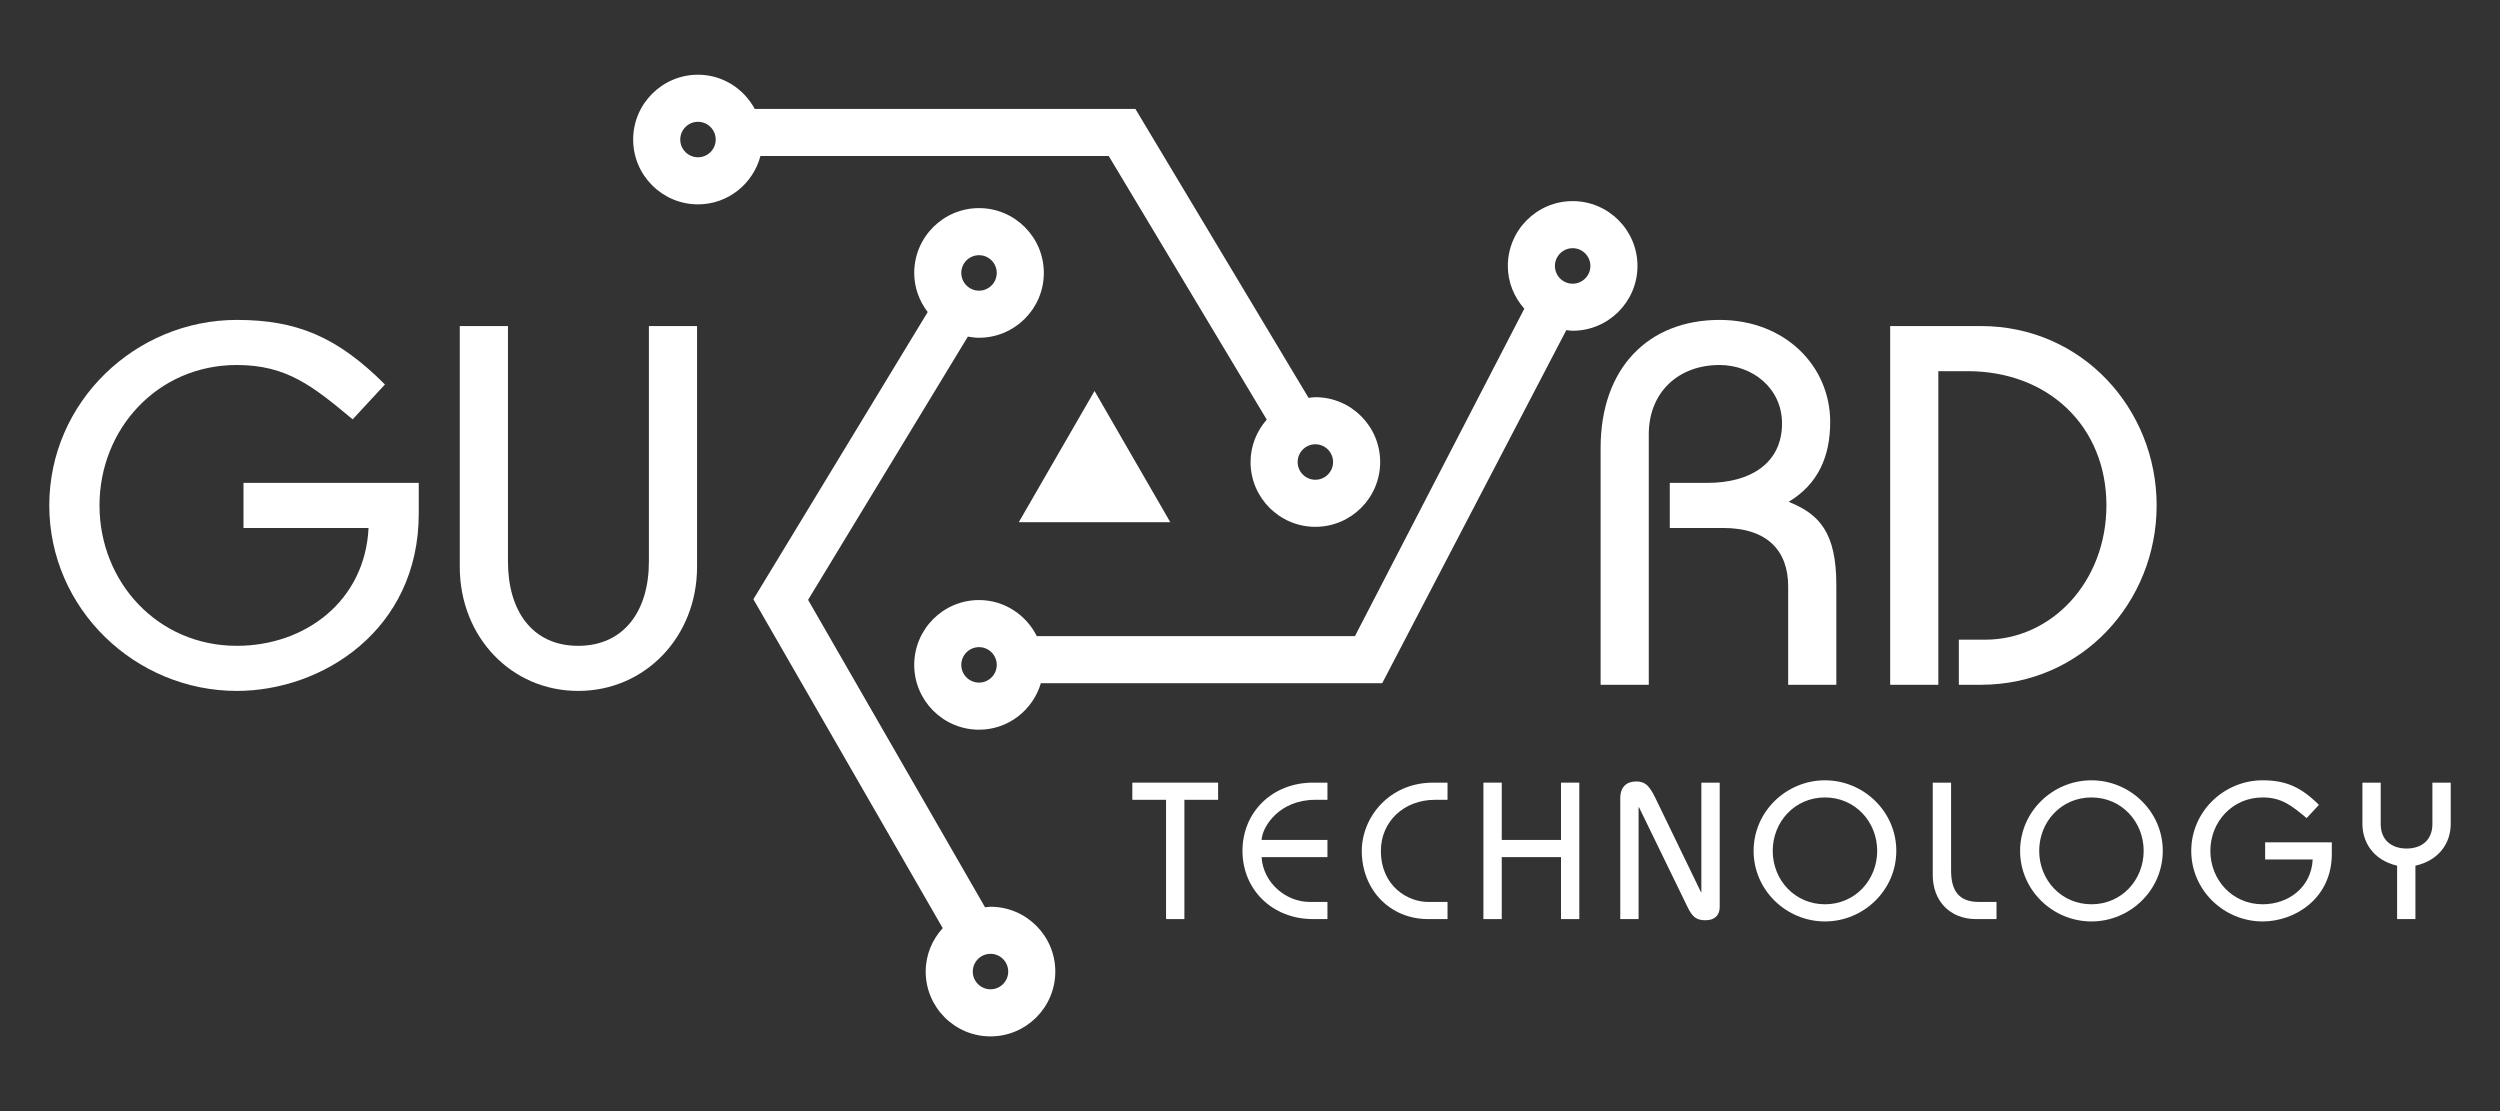
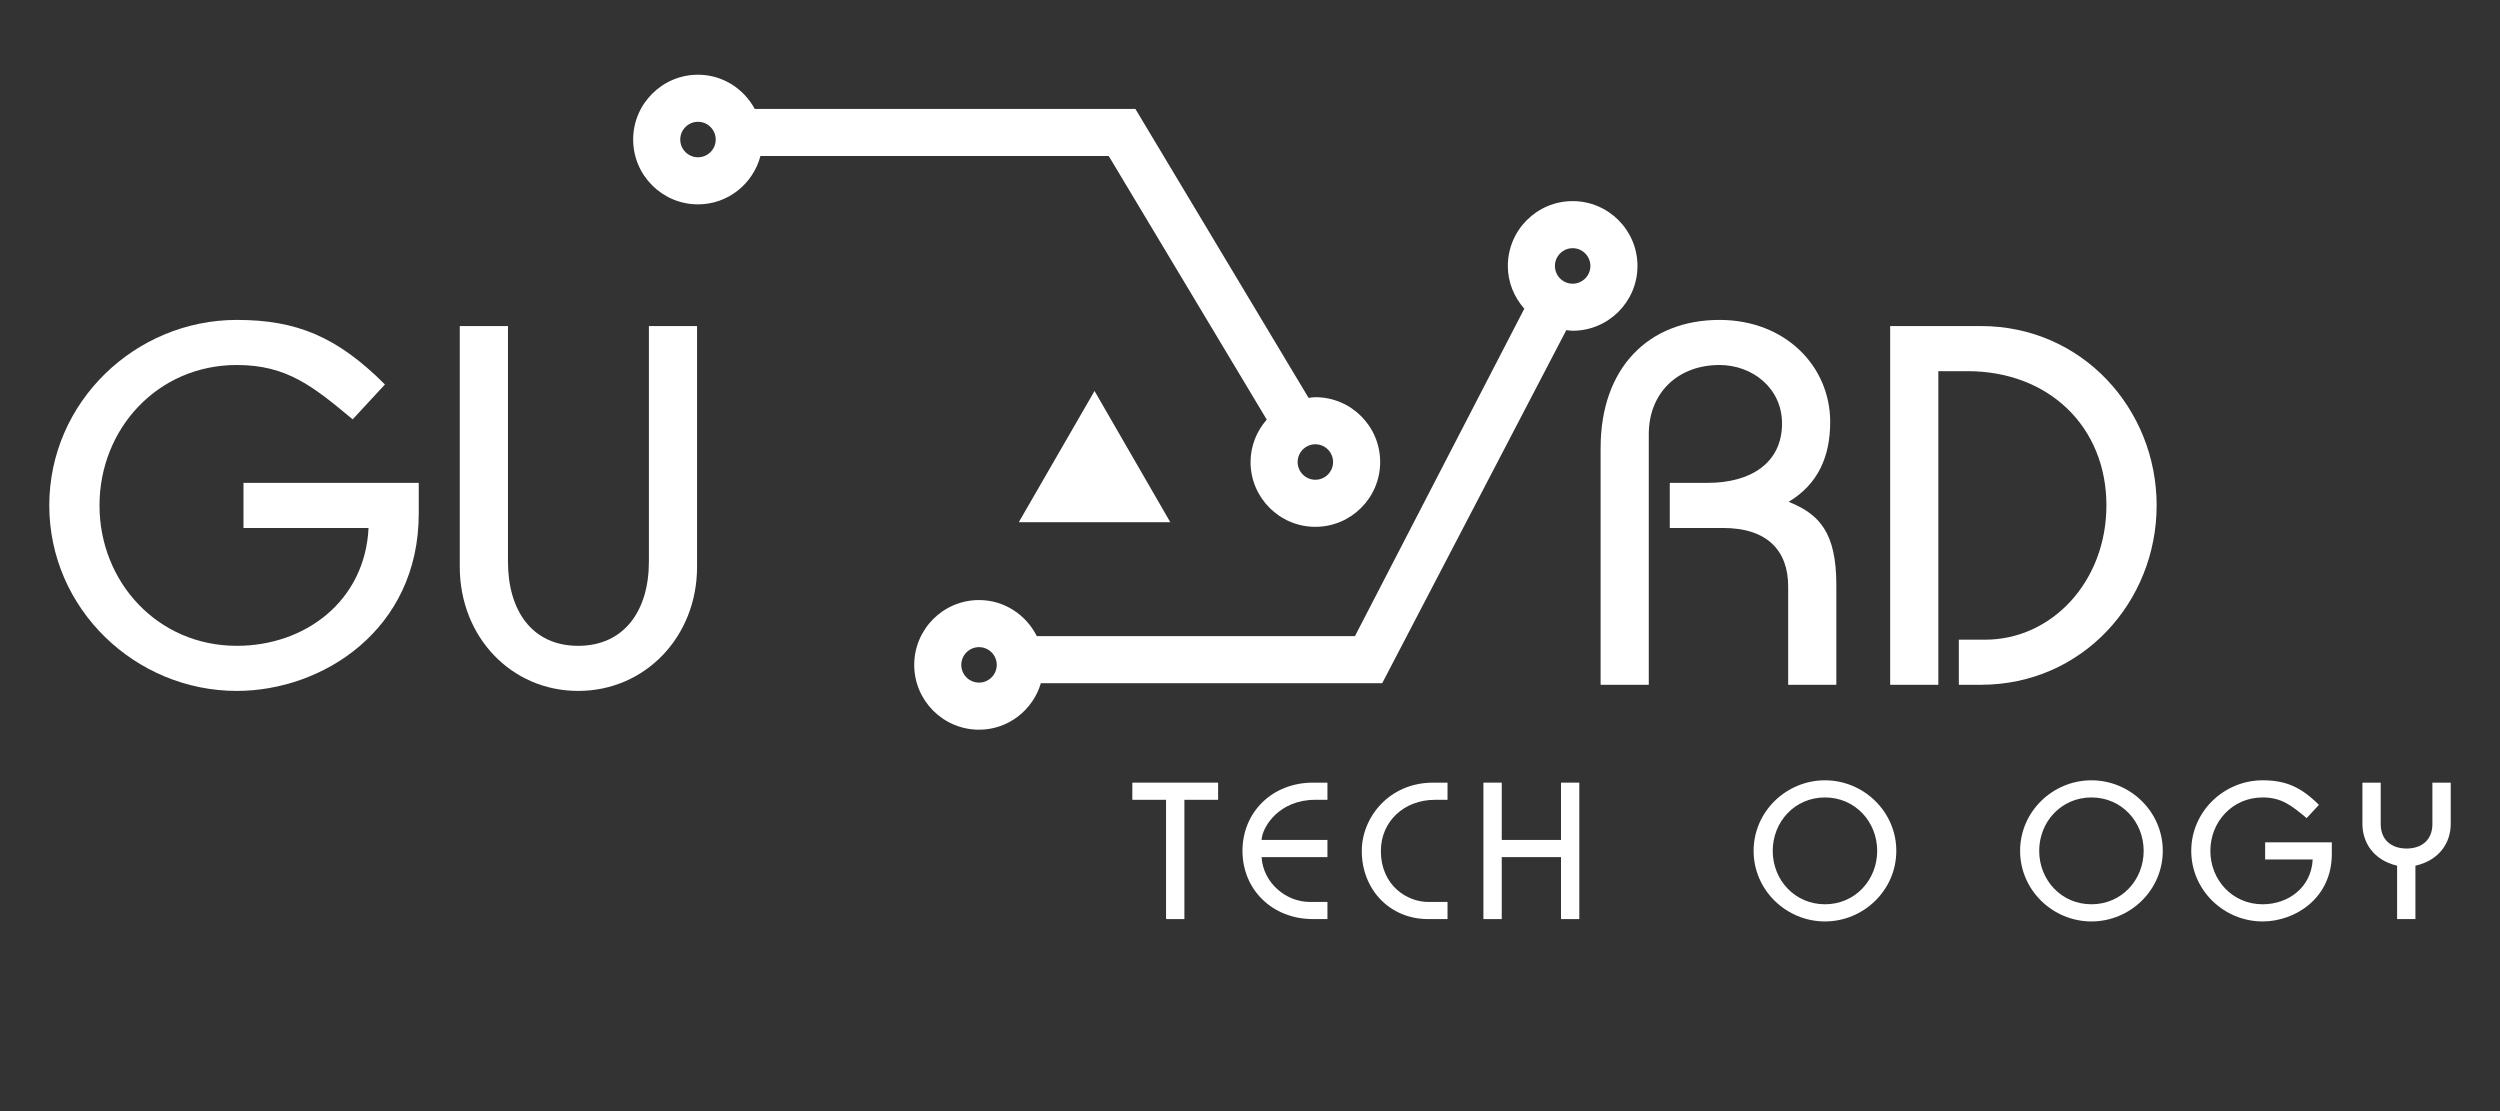
<svg xmlns="http://www.w3.org/2000/svg" version="1.2" baseProfile="tiny-ps" viewBox="0 0 900 400" width="900" height="400">
  <rect x="0" y="0" width="900" height="400" fill="#333333" stroke="none" />
  <title>Guard Technology Logo-White Final-ai</title>
  <style>
		tspan { white-space:pre }
		.shp0 { fill: #ffffff } 
	</style>
  <g id="Layer 1">
    <g id="&lt;Group&gt;">
      <g id="&lt;Group&gt;">
        <path id="&lt;Compound Path&gt;" class="shp0" d="M126.96 150.96C112.75 139.15 103.34 131.4 85.26 131.4C56.67 131.4 35.82 154.46 35.82 181.95C35.82 209.44 56.67 232.5 85.26 232.5C109.8 232.5 131.39 216.45 132.68 190.07L87.66 190.07L87.66 173.83L150.75 173.83L150.75 184.9C150.75 226.78 116.07 248.73 85.26 248.73C48.74 248.73 17.74 219.22 17.74 181.95C17.74 144.69 48.74 115.17 85.26 115.17C106.85 115.17 121.43 121.26 138.58 138.41L126.96 150.96Z" />
        <path id="&lt;Compound Path&gt;" class="shp0" d="M182.87 117.38L182.87 202.25C182.87 219.77 191.54 232.5 208.14 232.5C224.75 232.5 233.6 219.77 233.6 202.25L233.6 117.38L250.94 117.38L250.94 204.09C250.94 229.18 232.31 248.73 208.14 248.73C183.97 248.73 165.52 229.18 165.52 204.09L165.52 117.38L182.87 117.38Z" />
        <path id="&lt;Compound Path&gt;" class="shp0" d="M576.22 246.52L576.22 161.29C576.22 132.33 593.56 115.17 619.02 115.17C642.82 115.17 658.87 131.96 658.87 151.88C658.87 164.24 654.62 174.2 643.92 180.66C654.99 185.09 661.08 191.73 661.08 210.55L661.08 246.52L643.74 246.52L643.74 211.1C643.74 198.37 636.36 190.07 620.31 190.07L601.12 190.07L601.12 173.83L614.77 173.83C630.09 173.83 641.53 166.82 641.53 152.44C641.53 139.7 630.82 131.4 619.02 131.4C604.08 131.4 593.56 141.37 593.56 156.31L593.56 246.52L576.22 246.52Z" />
        <path id="&lt;Compound Path&gt;" class="shp0" d="M680.46 246.52L680.46 117.38L713.11 117.38C749.64 117.38 776.39 147.27 776.39 181.95C776.39 216.63 749.64 246.52 713.11 246.52L705.18 246.52L705.18 230.29L714.59 230.29C738.76 230.29 758.31 209.26 758.31 181.95C758.31 153.54 737.47 133.62 708.32 133.62L697.8 133.62L697.8 246.52L680.46 246.52Z" />
      </g>
      <g id="&lt;Group&gt;">
        <g id="&lt;Group&gt;">
          <path id="&lt;Compound Path&gt;" class="shp0" d="M407.64 281.75L438.52 281.75L438.52 287.93L426.38 287.93L426.38 330.87L419.78 330.87L419.78 287.93L407.64 287.93L407.64 281.75Z" />
          <path id="&lt;Compound Path&gt;" class="shp0" d="M477.88 308.56L454.17 308.56C454.73 317.82 462.94 324.7 471.5 324.7L477.88 324.7L477.88 330.87L472.69 330.87C457.96 330.87 447.29 320.21 447.29 306.31C447.29 292.42 457.96 281.75 472.69 281.75L477.88 281.75L477.88 287.93L473.46 287.93C460.62 287.93 454.45 297.47 454.17 302.38L477.88 302.38L477.88 308.56Z" />
          <path id="&lt;Compound Path&gt;" class="shp0" d="M521.11 287.93L516.62 287.93C505.39 287.93 497.12 295.79 497.12 306.31C497.12 319.08 506.87 324.7 514.1 324.7L521.11 324.7L521.11 330.87L514.1 330.87C500.41 330.87 490.24 320.35 490.24 306.31C490.24 294.38 499.99 281.75 515.92 281.75L521.11 281.75L521.11 287.93Z" />
          <path id="&lt;Compound Path&gt;" class="shp0" d="M534.03 330.87L534.03 281.75L540.63 281.75L540.63 302.38L561.96 302.38L561.96 281.75L568.55 281.75L568.55 330.87L561.96 330.87L561.96 308.56L540.63 308.56L540.63 330.87L534.03 330.87Z" />
-           <path id="&lt;Compound Path&gt;" class="shp0" d="M583.3 330.87L583.3 287.37C583.3 283.02 585.82 281.33 589.05 281.33C592.84 281.33 594.17 283.58 596.56 288.56L612.35 321.19L612.49 321.19L612.49 281.75L619.09 281.75L619.09 326.59C619.09 329.26 617.47 331.29 614.03 331.29C610.87 331.29 609.33 330.31 607.51 326.52L590.03 290.59L589.89 290.59L589.89 330.87L583.3 330.87Z" />
          <path id="&lt;Compound Path&gt;" fill-rule="evenodd" class="shp0" d="M656.99 280.91C670.88 280.91 682.67 292.14 682.67 306.31C682.67 320.49 670.88 331.72 656.99 331.72C643.09 331.72 631.3 320.49 631.3 306.31C631.3 292.14 643.09 280.91 656.99 280.91ZM656.99 325.54C667.86 325.54 675.79 316.77 675.79 306.31C675.79 295.86 667.86 287.08 656.99 287.08C646.11 287.08 638.18 295.86 638.18 306.31C638.18 316.77 646.11 325.54 656.99 325.54Z" />
-           <path id="&lt;Compound Path&gt;" class="shp0" d="M702.39 281.75L702.39 313.4C702.39 320.98 705.48 324.7 712.36 324.7L718.74 324.7L718.74 330.87L711.37 330.87C701.9 330.87 695.79 324.28 695.79 315.02L695.79 281.75L702.39 281.75Z" />
          <path id="&lt;Compound Path&gt;" fill-rule="evenodd" class="shp0" d="M752.92 280.91C766.81 280.91 778.6 292.14 778.6 306.31C778.6 320.49 766.81 331.72 752.92 331.72C739.02 331.72 727.24 320.49 727.24 306.31C727.24 292.14 739.02 280.91 752.92 280.91ZM752.92 325.54C763.79 325.54 771.72 316.77 771.72 306.31C771.72 295.86 763.79 287.08 752.92 287.08C742.04 287.08 734.11 295.86 734.11 306.31C734.11 316.77 742.04 325.54 752.92 325.54Z" />
          <path id="&lt;Compound Path&gt;" class="shp0" d="M830.39 294.52C824.99 290.03 821.41 287.08 814.54 287.08C803.66 287.08 795.73 295.86 795.73 306.31C795.73 316.77 803.66 325.54 814.54 325.54C823.87 325.54 832.08 319.44 832.57 309.4L815.45 309.4L815.45 303.23L839.45 303.23L839.45 307.44C839.45 323.37 826.26 331.72 814.54 331.72C800.64 331.72 788.85 320.49 788.85 306.31C788.85 292.14 800.64 280.91 814.54 280.91C822.75 280.91 828.29 283.23 834.81 289.75L830.39 294.52Z" />
          <path id="&lt;Compound Path&gt;" class="shp0" d="M862.96 330.87L862.96 311.65C854.26 309.61 850.47 303.08 850.47 296.63L850.47 281.75L857.06 281.75L857.06 296.7C857.06 302.25 860.78 305.47 866.4 305.47C871.94 305.47 875.66 302.25 875.66 296.7L875.66 281.75L882.26 281.75L882.26 296.63C882.26 303.08 878.46 309.61 869.55 311.65L869.55 330.87L862.96 330.87Z" />
        </g>
      </g>
      <g id="&lt;Group&gt;">
-         <path id="&lt;Compound Path&gt;" fill-rule="evenodd" class="shp0" d="M379.91 349.76C379.91 362.63 369.45 373.1 356.58 373.1C343.71 373.1 333.25 362.63 333.25 349.76C333.25 343.73 335.61 338.27 339.38 334.13L271.22 215.73L333.97 112.34C330.97 108.41 329.12 103.57 329.12 98.25C329.12 85.39 339.58 74.92 352.45 74.92C365.31 74.92 375.78 85.39 375.78 98.25C375.78 111.12 365.31 121.59 352.45 121.59C351.07 121.59 349.74 121.41 348.43 121.18L290.91 215.95L354.62 326.63C355.27 326.57 355.91 326.43 356.58 326.43C369.45 326.43 379.91 336.9 379.91 349.76ZM346.06 98.25C346.06 101.77 348.93 104.64 352.45 104.64C355.97 104.64 358.83 101.77 358.83 98.25C358.83 94.73 355.97 91.87 352.45 91.87C348.93 91.87 346.06 94.73 346.06 98.25ZM362.96 349.76C362.96 346.24 360.1 343.38 356.58 343.38C353.06 343.38 350.2 346.24 350.2 349.76C350.2 353.28 353.06 356.15 356.58 356.15C360.1 356.15 362.96 353.28 362.96 349.76Z" />
        <path id="&lt;Compound Path&gt;" fill-rule="evenodd" class="shp0" d="M273.76 56.16C271.12 66.15 262.09 73.57 251.28 73.57C238.41 73.57 227.94 63.1 227.94 50.24C227.94 37.37 238.41 26.9 251.28 26.9C260.13 26.9 267.76 31.92 271.71 39.21L408.74 39.21L471.09 143.24C471.9 143.15 472.69 142.99 473.53 142.99C486.4 142.99 496.86 153.46 496.86 166.33C496.86 179.19 486.4 189.66 473.53 189.66C460.66 189.66 450.2 179.19 450.2 166.33C450.2 160.47 452.44 155.17 456.03 151.06L399.14 56.16L273.76 56.16ZM467.15 166.33C467.15 169.85 470.01 172.71 473.53 172.71C477.05 172.71 479.91 169.85 479.91 166.33C479.91 162.81 477.05 159.94 473.53 159.94C470.01 159.94 467.15 162.81 467.15 166.33ZM257.66 50.24C257.66 46.72 254.8 43.85 251.28 43.85C247.75 43.85 244.89 46.72 244.89 50.24C244.89 53.76 247.75 56.62 251.28 56.62C254.8 56.62 257.66 53.76 257.66 50.24Z" />
        <path id="&lt;Compound Path&gt;" fill-rule="evenodd" class="shp0" d="M589.49 95.74C589.49 108.61 579.02 119.07 566.15 119.07C565.37 119.07 564.63 118.92 563.87 118.84L497.59 245.96L374.71 245.96C371.85 255.6 363.01 262.69 352.45 262.69C339.58 262.69 329.12 252.23 329.12 239.36C329.12 226.49 339.58 216.02 352.45 216.02C361.58 216.02 369.42 221.35 373.25 229.01L487.78 229.01L548.75 111.13C545.11 107.01 542.82 101.66 542.82 95.74C542.82 82.87 553.28 72.4 566.15 72.4C579.02 72.4 589.49 82.87 589.49 95.74ZM358.83 239.36C358.83 235.84 355.97 232.97 352.45 232.97C348.93 232.97 346.06 235.84 346.06 239.36C346.06 242.88 348.93 245.74 352.45 245.74C355.97 245.74 358.83 242.88 358.83 239.36ZM572.54 95.74C572.54 92.22 569.68 89.35 566.15 89.35C562.63 89.35 559.77 92.22 559.77 95.74C559.77 99.26 562.63 102.13 566.15 102.13C569.68 102.13 572.54 99.26 572.54 95.74Z" />
      </g>
      <path id="&lt;Path&gt;" class="shp0" d="M394.03 140.75L366.76 188L421.31 188L394.03 140.75Z" />
    </g>
  </g>
</svg>